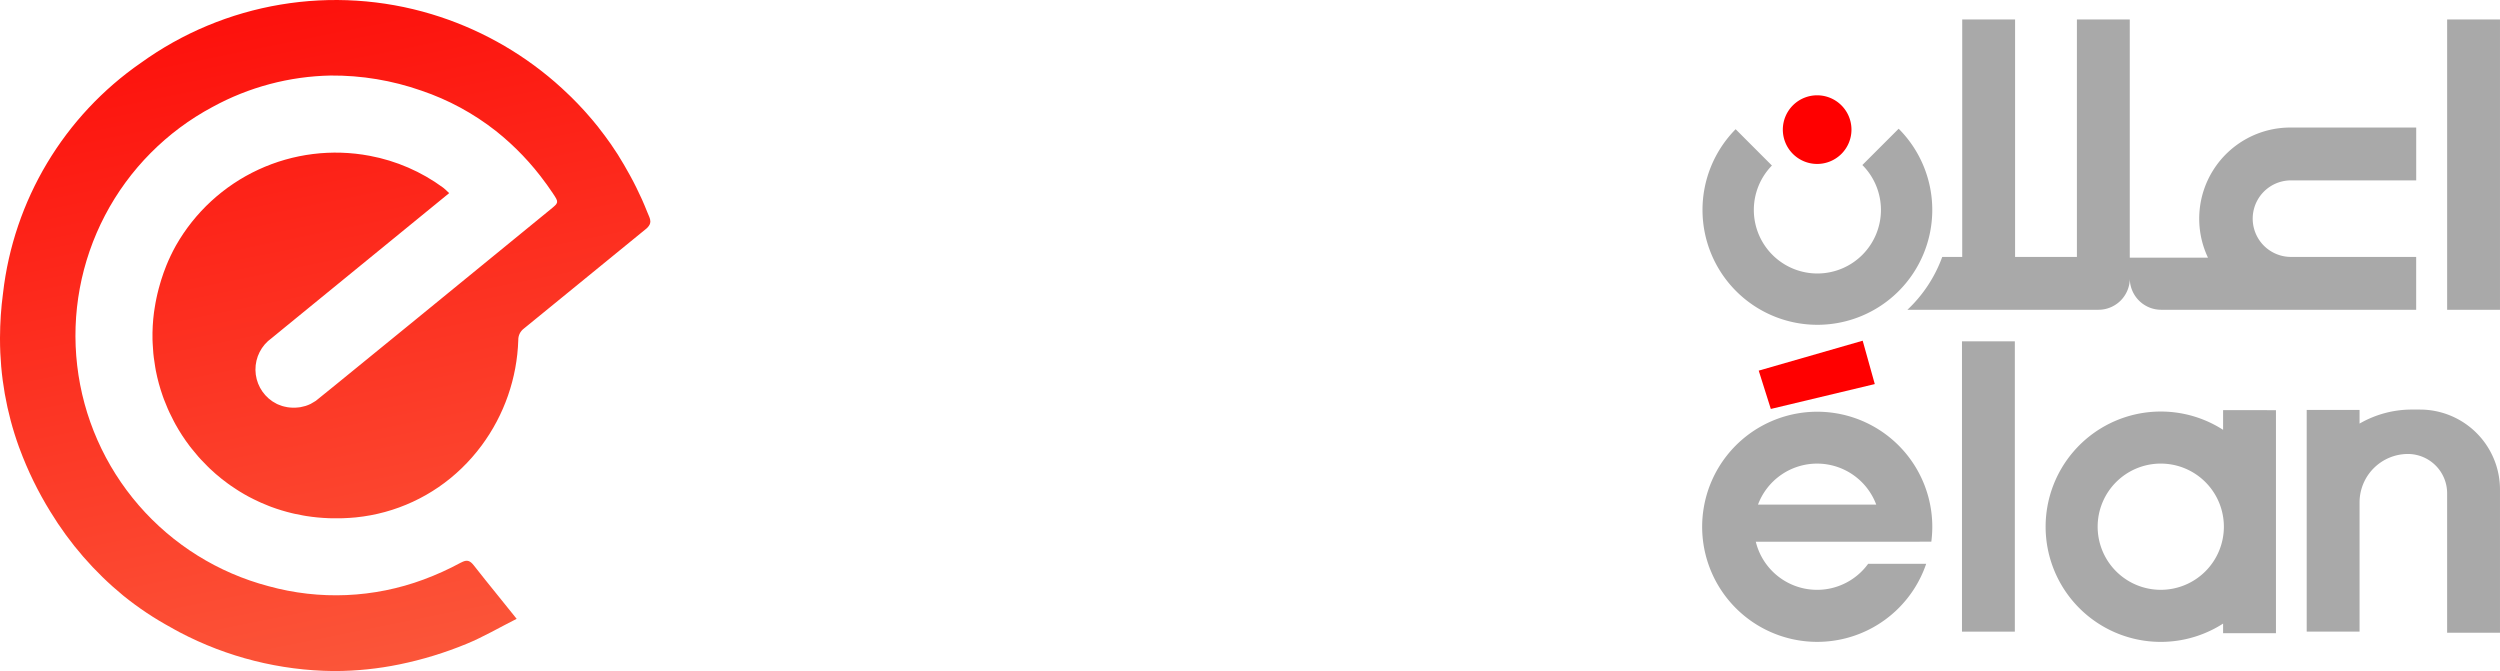
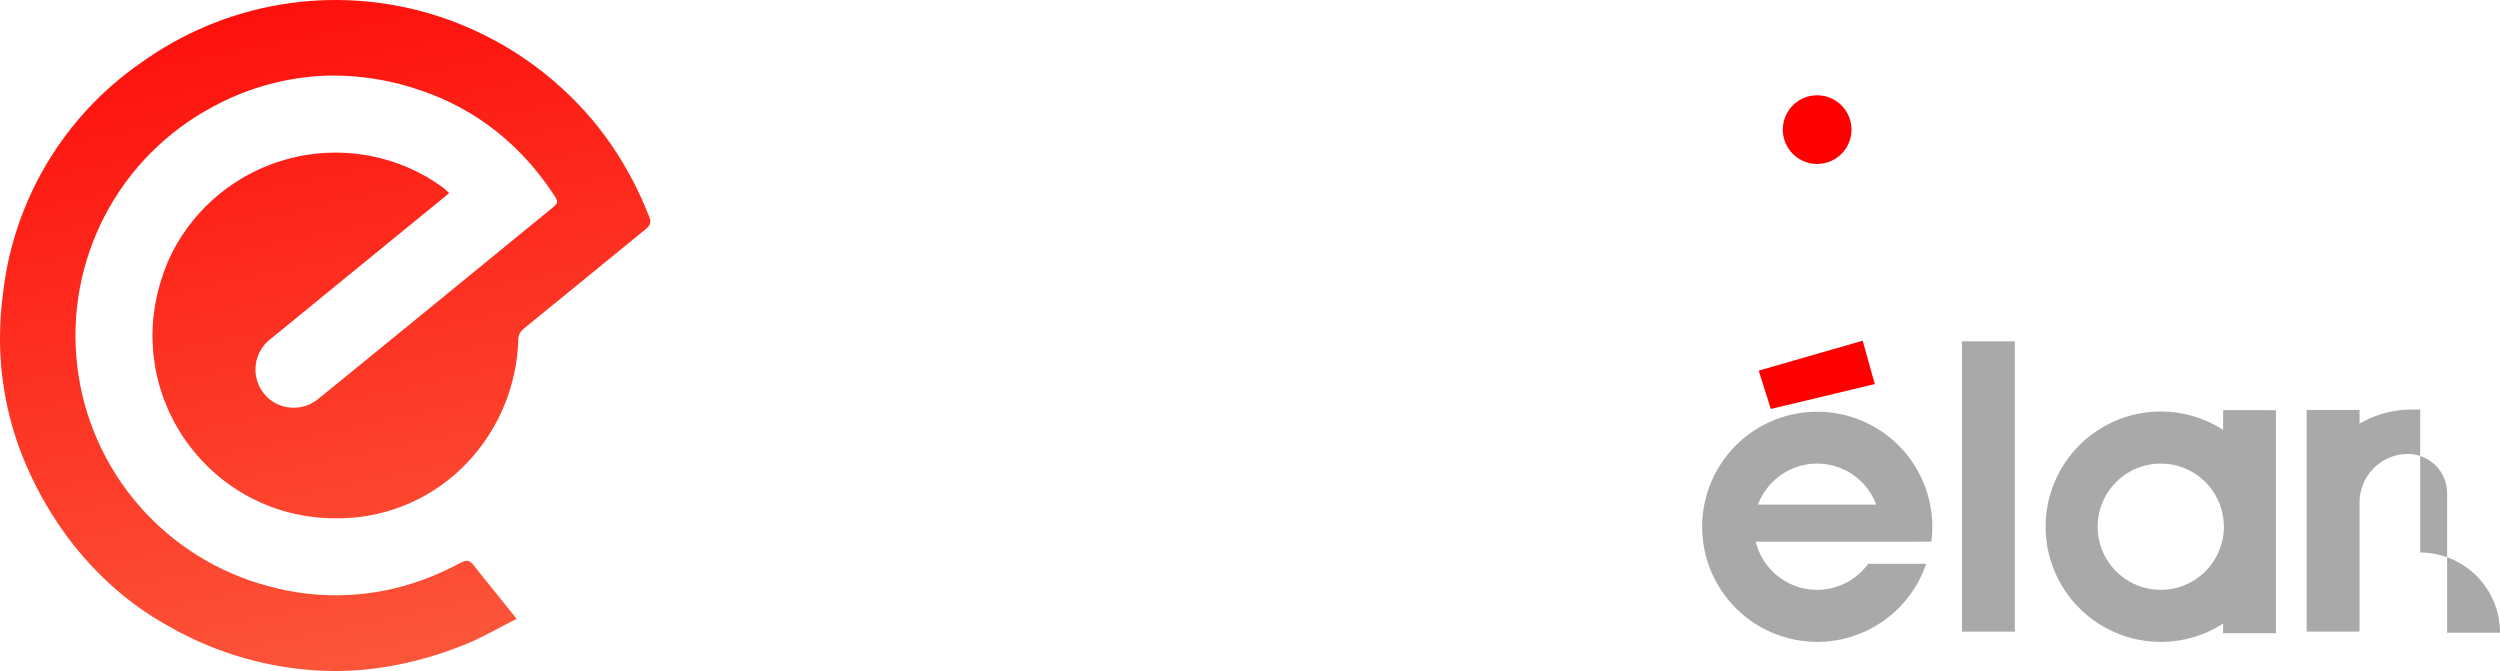
<svg xmlns="http://www.w3.org/2000/svg" width="204.555" height="54.906" viewBox="0 0 204.555 54.906">
  <defs>
    <linearGradient id="linear-gradient" x1="0.56" y1="-0.058" x2="0.153" y2="0.864" gradientUnits="objectBoundingBox">
      <stop offset="0" stop-color="#fe0001" />
      <stop offset="1" stop-color="#fb6040" />
    </linearGradient>
    <clipPath id="clip-path">
      <rect id="Rectangle_180" data-name="Rectangle 180" width="65.298" height="50.929" fill="#a9a9a9" />
    </clipPath>
    <clipPath id="clip-path-4">
      <path id="Path_1" data-name="Path 1" d="M11.52,5.148A26.6,26.6,0,0,0,.25,23.969,28.219,28.219,0,0,0,0,27.633v.111a25.982,25.982,0,0,0,1.551,8.827c.015.044.034.086.05.13a28.7,28.7,0,0,0,2.523,5.17,27.162,27.162,0,0,0,5.963,6.865A25.683,25.683,0,0,0,14,51.347c.232.127.456.263.693.384a27.689,27.689,0,0,0,12.612,3.176h.1a26.6,26.6,0,0,0,5.28-.546,30.476,30.476,0,0,0,5.5-1.684c1.363-.56,2.646-1.316,4.089-2.043l0,0h0c-.221-.3-2.519-3.1-3.507-4.375-.3-.383-.533-.455-.895-.3-.06.025-.122.054-.19.09a23.426,23.426,0,0,1-3.015,1.367,20.651,20.651,0,0,1-12.7.545A21.206,21.206,0,0,1,17.4,8.746,20.961,20.961,0,0,1,27.056,6.18a21.933,21.933,0,0,1,7.415,1.233,20.507,20.507,0,0,1,6.1,3.3A21.6,21.6,0,0,1,44.664,15c.02.027.04.053.06.079s.035.051.053.075c.155.217.308.437.457.66.058.086.106.161.15.229l.023.036c.039.063.073.119.1.17l.008.014a.782.782,0,0,1,.06.151v.008a.321.321,0,0,1,.008.118l0,.013a.476.476,0,0,1-.149.242.292.292,0,0,1-.022.021c-.089.088-.211.188-.374.321L34.051,26.115l-3.1,2.527c-2.88,2.35-4.991,4.07-5.111,4.156-.061.043-.126.075-.19.114a2.457,2.457,0,0,1-.234.137,3.134,3.134,0,0,1-.406.163c-.041.013-.084.021-.126.032-.1.028-.2.054-.3.071-.058.01-.115.015-.173.021-.09.011-.18.019-.27.022-.061,0-.121,0-.182,0-.089,0-.178-.007-.266-.017-.059-.006-.119-.014-.178-.023-.09-.015-.179-.034-.267-.056-.055-.014-.111-.027-.167-.045-.091-.028-.181-.064-.269-.1-.048-.021-.1-.038-.146-.06a2.919,2.919,0,0,1-.3-.172c-.027-.017-.055-.03-.081-.048a3.143,3.143,0,0,1-.06-5.168l1.077-.882c4.895-4,13.216-10.793,13.45-10.985-.207-.189-.342-.337-.5-.453a14.715,14.715,0,0,0-6-2.6A15.028,15.028,0,0,0,14.389,20.1a14.837,14.837,0,0,0-.788,1.649c-.153.379-.285.76-.406,1.14-.032.1-.059.2-.089.3-.083.281-.159.563-.225.844-.028.118-.054.237-.079.355q-.088.418-.151.835c-.016.1-.035.206-.048.31a14.85,14.85,0,0,0-.125,2.248c0,.1.009.206.013.309.012.268.028.535.053.8.012.119.025.237.039.356q.047.391.115.776c.018.1.034.209.054.312a14.9,14.9,0,0,0,.57,2.088c.033.092.069.182.1.273q.139.372.3.736.068.155.139.309.166.358.352.707c.045.086.089.172.136.257a15.02,15.02,0,0,0,1.179,1.807c.051.067.1.132.158.2q.257.326.53.638c.069.078.138.155.208.231q.276.3.569.587c.065.063.128.128.194.19q.459.434.956.828c.173.136.348.27.526.4.077.056.155.109.232.164q.251.174.509.338c.07.045.14.09.212.134.243.149.49.293.743.428l.022.011c.246.131.5.254.754.372l.216.1q.306.136.621.258c.071.028.142.056.213.083a14.968,14.968,0,0,0,1.7.517l.237.054q.337.075.681.135c.079.014.157.029.236.041a15.449,15.449,0,0,0,1.862.18l.215.005c.264.006.532.006.8,0l.186-.005c.334-.013.668-.032,1.007-.066a14.537,14.537,0,0,0,8.655-4.017A14.961,14.961,0,0,0,39.4,36.462a15.306,15.306,0,0,0,3.007-8.639,1.135,1.135,0,0,1,.457-.938c3.327-2.7,6.633-5.424,9.96-8.128a1.14,1.14,0,0,0,.333-.386.581.581,0,0,0,.055-.236v-.028a.978.978,0,0,0-.074-.332c-.055-.141-.118-.275-.174-.415-.143-.355-.288-.708-.443-1.054-.075-.166-.156-.328-.233-.493-.151-.32-.3-.638-.466-.95-.093-.18-.19-.357-.286-.533q-.235-.432-.484-.855c-.106-.18-.214-.359-.324-.535-.062-.1-.118-.2-.181-.3-.185-.291-.377-.576-.573-.859-.017-.024-.035-.047-.051-.071-.288-.412-.589-.815-.9-1.21l-.1-.134c-.309-.388-.632-.766-.963-1.138l-.19-.212c-.33-.361-.668-.714-1.019-1.06-.064-.063-.129-.124-.194-.186-.371-.358-.75-.71-1.144-1.051h0A27.621,27.621,0,0,0,35.321,1.161a27.236,27.236,0,0,0-23.8,3.988" fill="url(#linear-gradient)" />
    </clipPath>
  </defs>
  <g id="Group_78" data-name="Group 78" transform="translate(-384.606 -20711.318)">
    <g id="Group_76" data-name="Group 76" transform="translate(523.862 20712.91)" style="isolation: isolate">
      <g id="Group_67" data-name="Group 67" clip-path="url(#clip-path)">
        <g id="Group_66" data-name="Group 66">
          <g id="Group_65" data-name="Group 65" clip-path="url(#clip-path)">
            <g id="Group_64" data-name="Group 64" style="mix-blend-mode: color-burn;isolation: isolate">
              <g id="Group_63" data-name="Group 63">
                <g id="Group_62" data-name="Group 62" clip-path="url(#clip-path)">
                  <path id="Path_118" data-name="Path 118" d="M37.16,212.72l8.507-2.449.99,3.549-8.507,2.035Z" transform="translate(-32.514 -183.986)" fill="red" />
-                   <path id="Path_119" data-name="Path 119" d="M16.389,71.516l-2.971,2.971a5.2,5.2,0,1,1-7.4.041L3.049,71.556a9.4,9.4,0,1,0,13.339-.04" transform="translate(-0.292 -62.576)" fill="#a9a9a9" />
                  <path id="Path_120" data-name="Path 120" d="M239.456,255.727v1.61a9.424,9.424,0,1,0,0,15.853v.788h4.325v-18.25Zm.064,9.536a5.164,5.164,0,1,1-5.164-5.164,5.164,5.164,0,0,1,5.164,5.164" transform="translate(-196.814 -223.759)" fill="#a9a9a9" />
                  <rect id="Rectangle_176" data-name="Rectangle 176" width="4.325" height="23.754" transform="translate(21.277 26.336)" fill="#a9a9a9" />
-                   <path id="Path_121" data-name="Path 121" d="M405.127,255.334h-.672a8.538,8.538,0,0,0-4.288,1.148v-1.115h-4.325V273.5h4.325V262.944a3.966,3.966,0,0,1,3.955-3.976h0a3.218,3.218,0,0,1,3.21,3.227v11.4h4.325V261.9a6.547,6.547,0,0,0-6.53-6.565" transform="translate(-346.359 -223.415)" fill="#a9a9a9" />
-                   <rect id="Rectangle_177" data-name="Rectangle 177" width="4.325" height="23.754" transform="translate(60.974)" fill="#a9a9a9" />
-                   <path id="Path_122" data-name="Path 122" d="M165.821,13.168h10.3V8.843h-10.3a7.458,7.458,0,0,0-6.737,10.65h-6.4V0h-4.325V19.429H143.3V0h-4.325V19.429h-1.635a11.178,11.178,0,0,1-2.849,4.325h15.631a2.565,2.565,0,0,0,2.565-2.565,2.565,2.565,0,0,0,2.565,2.565h20.866V19.429h-10.3a3.131,3.131,0,0,1,0-6.261" transform="translate(-117.678)" fill="#a9a9a9" />
+                   <path id="Path_121" data-name="Path 121" d="M405.127,255.334h-.672a8.538,8.538,0,0,0-4.288,1.148v-1.115h-4.325V273.5h4.325V262.944a3.966,3.966,0,0,1,3.955-3.976h0a3.218,3.218,0,0,1,3.21,3.227v11.4h4.325a6.547,6.547,0,0,0-6.53-6.565" transform="translate(-346.359 -223.415)" fill="#a9a9a9" />
                  <path id="Path_123" data-name="Path 123" d="M58.6,52.451A2.808,2.808,0,1,1,55.8,49.643,2.808,2.808,0,0,1,58.6,52.451" transform="translate(-46.365 -43.437)" fill="red" />
                  <path id="Path_124" data-name="Path 124" d="M18.769,267.275a9.519,9.519,0,0,0,.079-1.226,9.415,9.415,0,1,0-.5,3.034H13.6a5.163,5.163,0,0,1-9.194-1.807Zm-9.345-6.39a5.165,5.165,0,0,1,4.838,3.357H4.586a5.165,5.165,0,0,1,4.838-3.357" transform="translate(0 -224.544)" fill="#a9a9a9" />
                </g>
              </g>
            </g>
          </g>
        </g>
      </g>
    </g>
    <g id="logo" transform="translate(384.606 20711.318)">
      <g id="Group_1" data-name="Group 1" clip-path="url(#clip-path-4)">
        <rect id="Rectangle_2" data-name="Rectangle 2" width="75.128" height="75.537" transform="matrix(0.817, -0.576, 0.576, 0.817, -25.859, 18.234)" fill="url(#linear-gradient)" />
      </g>
    </g>
  </g>
</svg>